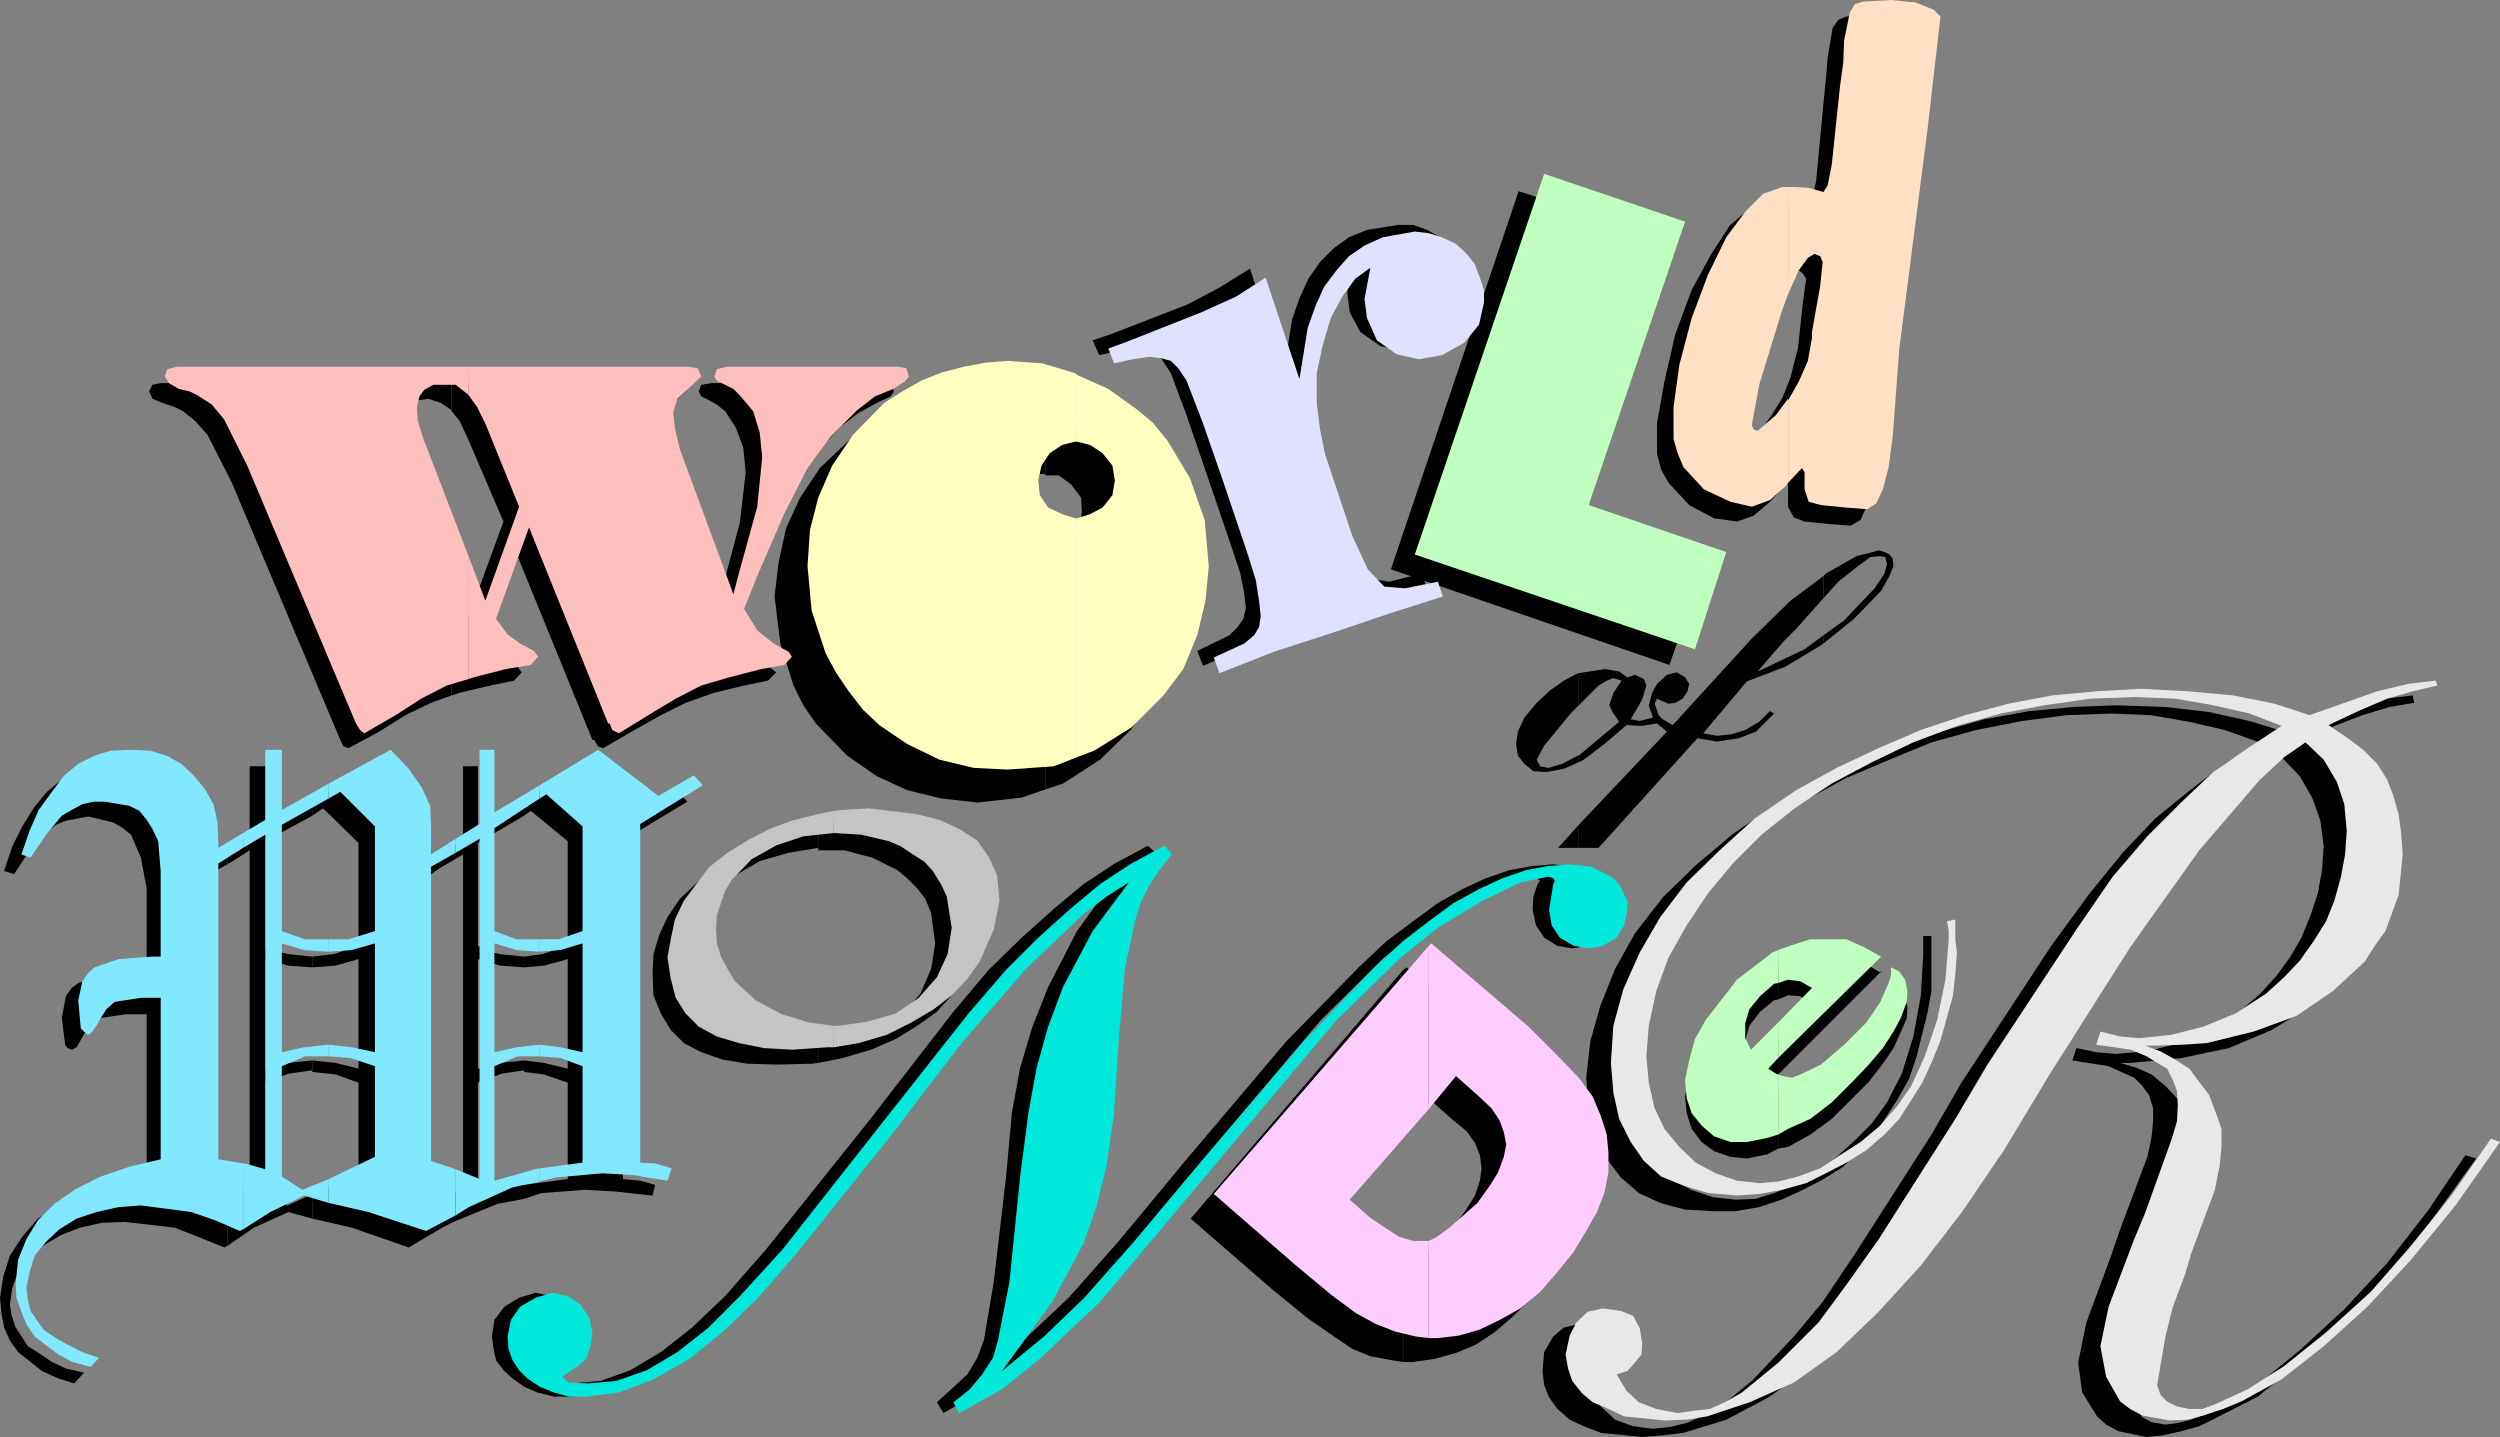
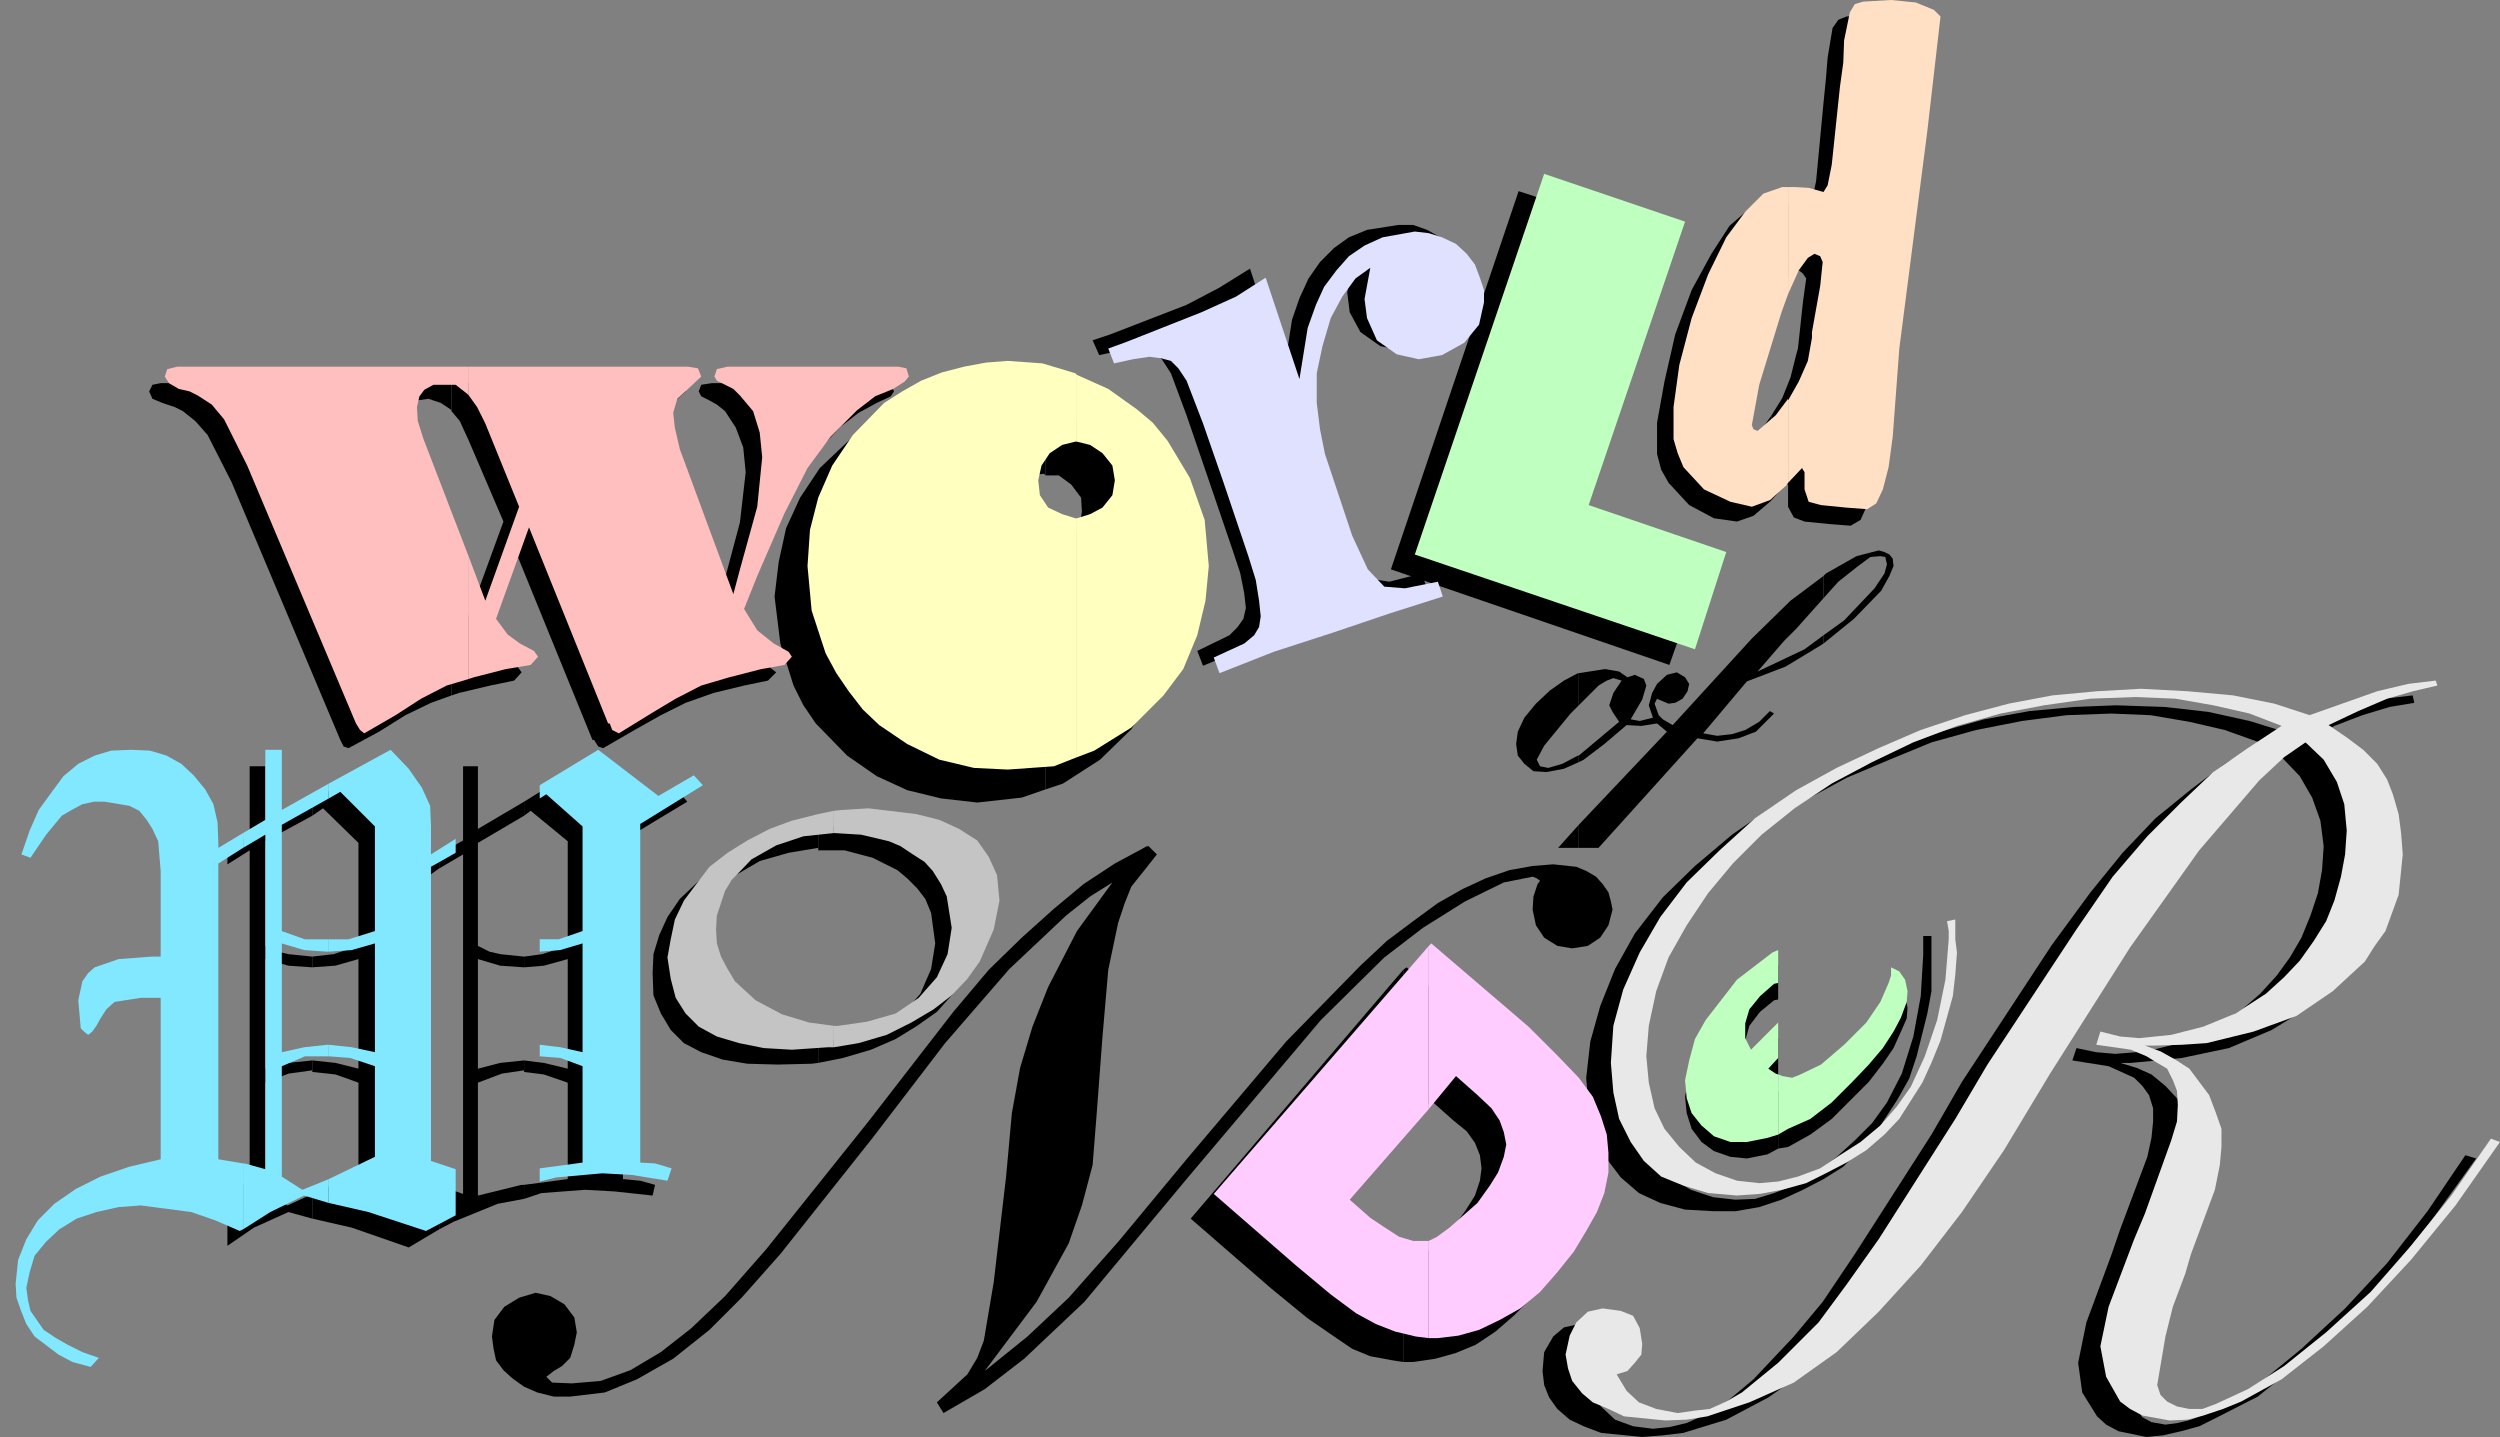
<svg xmlns="http://www.w3.org/2000/svg" xmlns:ns1="http://sodipodi.sourceforge.net/DTD/sodipodi-0.dtd" xmlns:ns2="http://www.inkscape.org/namespaces/inkscape" version="1.0" width="129.724mm" height="74.565mm" id="svg48" ns1:docname="World of Wonder.wmf">
  <rect width="100%" height="100%" fill="#808080" stroke="none" />
  <ns1:namedview id="namedview48" pagecolor="#ffffff" bordercolor="#000000" borderopacity="0.25" ns2:showpageshadow="2" ns2:pageopacity="0.0" ns2:pagecheckerboard="0" ns2:deskcolor="#d1d1d1" ns2:document-units="mm" />
  <defs id="defs1">
    <pattern id="WMFhbasepattern" patternUnits="userSpaceOnUse" width="6" height="6" x="0" y="0" />
  </defs>
  <path style="fill:#000000;fill-opacity:1;fill-rule:evenodd;stroke:none" d="m 473.164,136.385 0.323,1.454 -4.848,0.808 -5.333,1.616 -5.494,2.101 -5.979,3.07 3.878,2.262 3.232,2.585 2.424,2.586 1.939,2.909 1.616,3.232 0.808,3.555 0.808,4.201 v 4.04 l -0.808,7.595 -2.424,7.11 -1.939,3.07 -2.424,3.393 -6.302,5.656 -7.11,4.363 -8.403,3.555 -9.211,1.939 -4.848,0.485 -5.171,0.485 h -2.101 l 3.232,0.97 2.909,1.293 2.747,2.262 2.262,2.424 1.778,2.747 1.454,3.232 0.646,3.07 0.485,3.555 -0.485,3.717 -1.131,4.686 -1.778,5.817 -2.586,7.11 -1.454,3.717 -4.04,12.281 -1.293,9.534 0.485,1.454 1.131,1.616 1.778,0.97 2.747,0.485 2.424,-0.323 2.586,-0.646 3.394,-1.293 3.232,-1.616 6.949,-4.363 8.08,-6.625 8.565,-7.918 8.242,-8.888 7.918,-10.18 7.434,-10.988 2.101,0.646 -8.726,12.12 -8.726,10.827 -8.403,9.211 -8.726,7.918 -8.242,6.625 -7.918,4.04 -3.555,1.778 -3.555,0.97 -3.555,0.808 -3.232,0.323 -5.494,-1.131 -2.424,-1.293 -1.778,-1.616 -2.909,-4.686 -0.808,-5.817 1.616,-7.918 4.848,-13.089 1.778,-5.171 5.333,-14.22 0.808,-3.717 0.323,-3.232 v -2.585 l -0.808,-2.586 -1.293,-1.778 -1.616,-1.616 -5.01,-2.262 -7.11,-1.131 0.808,-2.424 3.878,0.808 3.717,0.323 6.141,-0.485 6.464,-1.616 6.302,-2.909 5.979,-3.717 3.555,-3.07 3.232,-3.555 2.586,-3.555 2.262,-3.878 1.778,-4.363 1.454,-4.363 0.808,-4.525 0.323,-4.686 -0.646,-5.009 -1.616,-4.525 -2.424,-4.201 -3.555,-3.717 -4.363,3.232 -5.01,4.686 -11.474,13.412 -13.898,19.068 -15.514,24.562 -8.888,15.351 -8.08,11.958 -8.08,10.665 -8.403,9.049 -8.403,7.595 -8.565,5.979 -8.242,4.363 -8.403,2.585 -4.04,0.485 -4.04,0.323 -8.08,-0.808 -3.394,-1.293 -2.747,-1.293 -2.424,-2.101 -1.616,-2.262 -0.97,-2.424 -0.323,-2.747 0.323,-3.717 1.778,-3.07 2.101,-1.778 2.909,-0.646 3.394,0.646 2.424,0.97 1.616,2.424 0.485,3.07 -0.485,2.101 -0.808,1.616 -1.939,1.454 -1.939,0.808 1.616,3.07 2.747,2.585 3.555,1.293 3.878,0.485 3.232,-0.323 3.394,-0.808 2.909,-1.293 3.232,-1.454 6.949,-5.817 7.918,-8.403 5.656,-6.787 6.302,-9.372 15.029,-23.431 5.979,-10.342 17.614,-26.824 7.595,-10.342 6.302,-7.756 6.464,-6.787 6.949,-5.656 6.626,-5.009 6.787,-4.201 -6.787,-2.424 -6.949,-1.616 -7.595,-1.293 -7.757,-0.323 -8.726,0.323 -8.726,1.131 -9.05,1.778 -8.726,2.424 -8.242,3.393 -8.403,3.555 -7.434,4.04 -7.595,5.009 -6.141,5.171 -5.979,5.494 -4.848,5.979 -4.363,5.979 -3.232,6.949 -2.262,6.464 -1.293,6.464 -0.646,6.464 0.162,5.009 1.293,5.009 2.101,3.878 2.586,3.555 3.555,3.232 3.555,2.101 4.363,1.454 4.363,0.485 3.878,-0.162 3.717,-1.131 4.04,-1.616 4.202,-2.424 4.04,-3.07 3.555,-3.232 3.394,-3.393 2.909,-4.04 2.909,-5.656 2.262,-7.272 1.454,-7.918 0.485,-8.08 v -1.778 -1.939 h 1.616 v 3.555 2.909 4.363 l -0.808,4.363 -2.101,8.403 -1.454,4.363 -2.262,4.04 -4.525,6.949 -6.141,6.302 -3.878,2.424 -4.04,2.101 -4.202,1.939 -4.363,1.454 -4.686,0.808 h -4.202 l -5.656,-0.323 -4.848,-1.293 -4.202,-1.939 -3.555,-3.07 -3.07,-4.04 -1.778,-4.363 -1.454,-5.171 -0.485,-5.979 0.808,-7.11 1.939,-6.949 2.909,-7.272 3.878,-6.949 5.494,-7.11 6.302,-6.141 7.272,-6.141 7.918,-5.494 7.757,-4.525 8.403,-3.878 8.403,-3.555 8.403,-2.747 8.565,-2.424 8.888,-1.616 8.726,-0.808 8.242,-0.323 9.534,0.323 8.565,0.97 8.08,1.778 6.787,2.101 13.413,-4.848 6.141,-1.616 z" id="path1" />
  <path style="fill:#000000;fill-opacity:1;fill-rule:evenodd;stroke:none" d="m 348.732,213.949 v 11.312 l 1.939,-0.323 4.363,-2.424 4.202,-3.07 4.04,-4.04 3.232,-3.232 2.747,-3.555 2.101,-3.07 1.454,-3.232 1.131,-2.586 0.162,-2.101 -0.485,-2.262 -1.131,-1.616 -1.616,-0.97 v 1.616 l -0.485,1.616 -1.616,3.717 -2.747,4.04 -4.363,4.201 -4.525,4.201 -4.04,1.778 -1.616,0.646 -1.939,-0.323 z" id="path2" />
-   <path style="fill:#000000;fill-opacity:1;fill-rule:evenodd;stroke:none" d="m 348.732,203.607 v 7.11 l 20.2,-20.199 v 0.323 l -3.232,-1.939 -3.555,-1.293 -3.394,-0.485 -3.717,0.162 -3.555,0.808 -2.747,1.293 v 6.625 l 1.939,-0.808 2.424,0.162 2.262,1.616 z" id="path3" />
  <path style="fill:#000000;fill-opacity:1;fill-rule:evenodd;stroke:none" d="m 348.732,196.013 v -6.625 l -1.131,0.646 -6.949,5.171 -6.141,7.756 -2.101,4.201 -1.131,3.878 -0.808,4.04 0.323,3.232 0.97,3.07 1.939,2.585 2.424,1.778 3.232,1.131 3.232,0.323 4.04,-0.808 2.101,-1.131 v -11.312 l -0.485,-0.162 -1.454,-1.131 1.939,-1.939 v -7.11 l -5.333,5.171 -1.131,-2.101 v -2.585 l 0.808,-2.909 2.101,-2.747 2.747,-2.262 z" id="path4" />
  <path style="fill:#000000;fill-opacity:1;fill-rule:evenodd;stroke:none" d="m 225.27,165.956 1.616,1.616 -2.424,3.07 -2.586,3.232 -1.293,3.232 -1.293,3.878 -1.939,9.211 -1.131,13.089 -1.131,15.028 -0.808,10.18 -2.101,7.918 -2.586,7.433 -6.302,11.473 -10.181,13.574 8.403,-6.787 8.08,-7.595 9.858,-11.15 13.251,-15.998 19.554,-23.108 14.544,-14.867 5.171,-4.848 5.171,-3.878 4.848,-3.555 4.848,-2.747 4.525,-2.101 4.686,-1.616 4.525,-0.808 4.04,-0.323 4.525,0.485 1.939,0.808 1.939,1.131 1.293,1.454 1.131,1.616 0.485,1.778 0.323,1.616 -0.808,3.07 -1.616,2.424 -2.424,1.616 -3.07,0.485 -2.909,-0.485 -2.586,-1.616 -1.616,-2.424 -0.646,-3.07 0.162,-2.586 0.808,-2.424 0.485,-0.646 -0.646,-0.485 -0.808,-0.323 -5.656,1.131 -7.595,3.717 -8.242,5.171 -7.595,5.817 -12.443,12.281 -26.341,31.187 -20.038,24.077 -11.797,11.15 -7.757,5.979 -8.08,4.686 -1.293,-2.101 5.979,-5.494 1.939,-3.232 1.293,-3.393 1.939,-11.473 2.424,-20.684 1.131,-12.443 1.616,-8.888 2.424,-8.08 3.07,-7.756 5.656,-10.988 6.949,-9.534 -4.363,2.747 -4.686,3.717 -11.15,10.504 -12.605,14.543 -14.221,18.583 -18.099,22.785 -7.595,8.564 -6.302,6.302 -7.11,5.656 -7.11,4.04 -6.302,2.585 -6.787,0.808 h -3.232 l -3.232,-0.808 -2.586,-1.131 -2.262,-1.616 -1.778,-1.616 -1.454,-1.939 -0.485,-2.262 -0.323,-2.424 0.485,-3.232 1.939,-2.585 2.909,-1.778 3.232,-0.97 2.909,0.646 2.747,1.616 1.939,2.585 0.485,2.909 -0.485,2.424 -0.808,2.585 -1.616,1.616 -1.616,0.97 -1.454,1.131 1.131,1.131 3.878,0.162 5.656,-0.485 5.818,-2.101 5.979,-3.555 5.979,-4.686 6.626,-6.302 8.08,-9.211 20.038,-25.047 16.645,-21.492 6.949,-8.241 6.464,-6.302 6.302,-5.656 5.818,-4.848 6.141,-4.04 6.302,-3.393 z" id="path5" />
  <path style="fill:#000000;fill-opacity:1;fill-rule:evenodd;stroke:none" d="m 275.204,247.722 v 19.391 h 1.939 l 4.363,-0.646 4.04,-1.131 3.878,-1.616 3.878,-2.586 3.717,-3.232 3.717,-3.717 3.07,-4.04 2.586,-3.878 1.939,-4.04 1.293,-3.717 0.97,-3.717 0.162,-3.878 -0.162,-3.717 -1.131,-3.878 -1.939,-3.555 -2.424,-3.878 -4.363,-4.363 -5.818,-5.656 -19.069,-16.159 -0.646,0.485 v 31.834 l 5.494,-6.141 4.363,3.878 2.586,2.101 1.616,2.262 0.97,2.424 0.323,2.585 -0.323,2.424 -0.97,2.909 -1.939,3.07 -2.262,3.07 -5.494,5.171 -2.747,1.293 z" id="path6" />
  <path style="fill:#000000;fill-opacity:1;fill-rule:evenodd;stroke:none" d="m 275.204,222.029 v -31.834 l -41.693,48.801 15.837,13.735 7.11,5.817 5.171,3.555 3.555,2.424 3.555,1.454 4.363,0.808 2.101,0.323 v -19.391 l -0.485,0.162 h -2.424 l -2.424,-0.808 -3.07,-1.293 -2.586,-2.262 -4.363,-3.717 z" id="path7" />
  <path style="fill:#000000;fill-opacity:1;fill-rule:evenodd;stroke:none" d="m 160.469,204.254 v 4.201 l 4.848,-0.97 5.494,-1.616 4.848,-2.101 4.202,-2.585 3.878,-2.747 2.909,-3.232 2.424,-3.555 2.747,-6.302 1.131,-5.817 -0.485,-4.525 -1.454,-4.201 -2.424,-2.747 -3.555,-2.585 -4.04,-1.454 -4.363,-1.454 -9.373,-0.808 h -0.162 l -5.01,0.323 -1.616,0.323 v 4.363 h 5.171 l 5.494,1.454 2.262,1.131 2.586,1.293 1.939,1.616 1.939,1.939 1.616,2.101 1.131,2.747 0.808,5.979 -0.808,5.009 -2.101,4.848 -3.555,4.04 -4.525,3.07 -5.333,1.616 -5.979,0.646 z" id="path8" />
  <path style="fill:#000000;fill-opacity:1;fill-rule:evenodd;stroke:none" d="m 160.469,166.764 v -4.363 l -3.07,0.162 -4.848,1.454 -4.848,1.778 -4.202,1.778 -3.878,2.747 -3.232,3.07 -3.07,2.909 -2.424,3.555 -1.616,3.555 -1.131,3.717 -0.162,3.717 0.162,4.363 1.454,3.555 1.939,3.232 2.586,2.585 3.394,1.778 4.202,1.454 4.848,0.808 5.979,0.162 6.626,-0.162 1.293,-0.162 v -4.201 l -5.171,-0.646 -5.171,-1.616 -5.171,-2.747 -4.04,-3.878 -1.778,-2.101 -0.808,-2.424 -0.808,-2.747 v -2.585 -2.747 l 0.808,-2.424 0.808,-2.424 1.454,-2.101 3.717,-4.201 4.686,-2.747 5.656,-1.616 5.818,-0.97 z" id="path9" />
  <path style="fill:#000000;fill-opacity:1;fill-rule:evenodd;stroke:none" d="m 102.777,232.371 v 2.747 l 3.394,-1.131 8.565,-0.646 5.818,0.323 7.434,0.808 0.485,-2.101 -2.909,-0.808 -3.394,-0.323 V 164.825 l 12.605,-7.595 -1.616,-1.939 -7.434,3.717 -11.797,-8.726 -11.15,6.949 v 2.747 l 1.293,-0.97 7.272,5.979 v 20.522 l -5.01,1.616 -3.555,0.485 v 2.101 l 3.878,-0.323 4.686,-1.293 v 21.492 l -4.686,-1.131 -3.878,-0.485 v 2.262 l 3.878,0.485 4.686,1.616 v 18.906 z" id="path10" />
  <path style="fill:#000000;fill-opacity:1;fill-rule:evenodd;stroke:none" d="m 102.777,159.977 v -2.747 l -9.05,5.333 v -12.281 h -2.909 v 14.543 l -4.686,2.747 v 2.747 l 4.686,-2.747 v 66.576 l -4.686,-1.616 v 8.564 l 2.747,-1.454 8.726,-3.555 5.171,-0.97 v -2.747 h -0.485 l -8.565,2.101 v -22.138 l 4.686,-1.778 4.363,-0.646 v 0.323 -2.262 l -4.686,0.485 -4.363,1.131 v -21.815 0.323 l 4.363,1.293 4.686,0.323 v -2.101 l -4.686,-0.485 -2.101,-0.485 -2.262,-1.131 v -20.199 z" id="path11" />
  <path style="fill:#000000;fill-opacity:1;fill-rule:evenodd;stroke:none" d="m 86.133,170.319 v -2.747 l -4.363,3.07 v -5.656 l -0.646,-3.717 -1.616,-3.555 -2.424,-3.717 -3.717,-3.717 -12.12,6.625 v 3.07 l 2.101,-1.454 6.949,6.787 v 20.199 l -4.848,1.616 -4.202,0.485 v 2.101 l 4.525,-0.323 4.525,-1.293 v 21.492 l -4.525,-1.131 -4.525,-0.485 v 2.262 l 4.525,0.485 4.525,1.616 v 17.775 l -9.05,4.04 v 4.848 l 7.757,1.778 11.15,3.878 5.979,-3.555 v -8.564 l -4.363,-1.778 v -57.366 z" id="path12" />
  <path style="fill:#000000;fill-opacity:1;fill-rule:evenodd;stroke:none" d="m 61.246,159.977 v -3.07 l -9.211,5.171 v -11.796 h -3.07 v 13.412 l -4.363,3.07 v 2.747 l 4.363,-2.747 v 65.768 l -4.363,-0.97 v 0 12.766 l 5.171,-3.555 6.787,-3.07 4.686,1.293 v -4.848 l -4.848,2.262 -4.363,-2.424 v -21.653 l 4.525,-1.778 4.686,-0.646 v 0.323 -2.262 l -4.848,0.485 -4.363,1.131 v -21.815 0.323 l 4.525,1.293 4.686,0.323 v -2.101 l -4.686,-0.485 -2.101,-0.485 -2.424,-1.131 V 164.987 Z" id="path13" />
-   <path style="fill:#000000;fill-opacity:1;fill-rule:evenodd;stroke:none" d="m 44.602,169.511 v -2.747 l -5.01,2.747 v -0.97 -4.04 l -0.97,-3.555 -1.616,-3.232 -2.262,-2.424 -2.424,-2.424 -2.909,-1.616 -3.232,-0.646 -3.394,-0.323 -3.878,0.323 -3.555,0.808 -3.232,1.454 -2.909,2.424 -2.424,2.909 -2.424,3.878 -1.939,3.878 -1.616,4.848 1.939,0.646 3.07,-4.686 3.394,-3.555 1.778,-1.454 1.939,-0.808 4.363,-0.808 4.848,1.131 1.939,1.131 1.616,1.293 1.939,4.525 1.131,5.979 v 16.321 H 26.341 l -6.302,0.808 -4.686,1.454 -1.293,0.97 -1.131,1.616 -0.808,4.201 0.646,5.333 0.485,0.646 0.808,0.323 0.97,-0.485 0.646,-1.131 0.808,-1.454 1.131,-1.616 1.616,-1.454 5.333,-0.808 h 4.202 v 31.511 l -6.626,1.293 -5.656,2.262 -4.848,2.424 -4.202,2.585 -3.07,3.555 -2.424,3.717 -1.293,4.04 L 0,254.509 l 0.323,3.393 0.485,2.424 1.131,2.585 1.616,2.262 4.686,3.717 3.232,1.454 3.07,0.97 1.939,-2.101 -3.555,-0.808 -2.747,-1.293 -2.586,-1.778 -2.101,-1.293 -2.424,-3.717 -0.808,-2.424 -0.323,-2.101 0.485,-3.232 1.131,-3.07 2.262,-2.747 2.586,-2.424 3.555,-2.101 3.717,-1.454 4.363,-0.97 4.525,-0.162 9.696,1.131 4.525,1.778 5.171,2.101 0.646,-0.323 v -12.766 l -5.01,-1.131 v -58.174 z" id="path14" />
  <path style="fill:#000000;fill-opacity:1;fill-rule:evenodd;stroke:none" d="m 347.44,81.443 v 16.644 l 2.747,-3.07 h 0.485 v 0.485 1.616 2.262 l 1.131,2.101 2.101,0.808 4.848,0.485 4.202,0.323 1.939,-1.131 1.293,-2.909 1.131,-4.363 0.646,-5.817 1.293,-17.29 5.494,-42.499 2.424,-22.785 -0.97,-1.293 -3.717,-1.293 -4.848,-0.808 -5.494,0.323 -1.616,0.646 -1.131,1.616 -0.97,5.817 -0.323,4.04 -0.485,4.848 -1.454,15.351 -0.808,3.717 -0.808,1.616 -3.07,-0.97 -2.747,-0.485 h -1.293 v 21.815 l 2.101,-5.009 1.616,-2.424 1.616,-0.808 0.808,0.646 0.646,0.97 -0.646,4.686 -0.97,9.049 -0.323,1.131 -1.131,4.525 -1.616,4.04 z" id="path15" />
  <path style="fill:#000000;fill-opacity:1;fill-rule:evenodd;stroke:none" d="M 347.44,61.244 V 39.429 h -0.808 l -3.878,1.778 -3.555,3.07 -3.555,5.494 -3.878,7.11 -3.232,8.726 -2.101,9.211 -1.454,8.08 v 6.141 l 0.808,3.07 1.454,2.585 4.04,4.363 4.848,2.585 4.525,0.646 3.232,-1.131 3.232,-2.747 0.323,-0.323 V 81.443 l -2.424,3.393 -3.394,2.585 h -0.646 l -0.646,-0.97 1.616,-8.241 4.04,-14.22 z" id="path16" />
  <path style="fill:#000000;fill-opacity:1;fill-rule:evenodd;stroke:none" d="m 334.027,111.499 -6.626,18.906 -54.621,-18.745 25.048,-74.171 27.795,9.049 -18.584,55.426 z" id="path17" />
  <path style="fill:#000000;fill-opacity:1;fill-rule:evenodd;stroke:none" d="m 88.557,112.469 v 23.916 l 1.454,-0.485 6.141,-1.454 4.686,-0.97 1.454,-1.616 -0.808,-1.131 -2.262,-1.293 -3.07,-1.778 -2.101,-3.07 6.464,-17.937 15.675,38.459 h 0.323 l 0.808,1.293 0.97,0.323 6.141,-3.555 5.171,-2.909 4.848,-2.424 5.494,-1.939 5.979,-1.454 4.686,-0.97 1.616,-1.616 -0.808,-0.646 -2.747,-1.939 -3.555,-2.424 -2.424,-4.04 2.424,-6.787 5.494,-12.443 4.686,-8.888 4.686,-5.817 4.848,-5.171 3.555,-2.747 3.555,-1.939 2.747,-1.293 0.646,-0.97 -0.646,-1.293 -1.454,-0.323 h -33.613 l -2.101,0.323 -0.485,1.293 0.485,0.97 1.616,0.808 1.454,0.808 1.616,1.293 2.101,3.232 1.454,3.878 0.485,4.848 -1.131,9.857 -3.232,12.119 -1.293,4.848 -10.181,-28.117 -1.131,-4.04 -0.485,-3.393 0.323,-1.293 0.485,-1.131 2.101,-2.101 2.747,-2.585 -0.808,-1.293 -1.939,-0.323 H 88.557 v 5.494 l 1.616,1.939 1.778,3.878 6.787,15.836 -6.787,18.583 z" id="path18" />
  <path style="fill:#000000;fill-opacity:1;fill-rule:evenodd;stroke:none" d="m 88.557,80.635 v -5.494 H 31.512 l -1.616,0.323 -0.646,1.293 0.646,1.454 1.939,0.808 2.424,0.808 1.616,0.808 2.424,1.939 2.424,2.747 4.686,9.211 21.331,50.579 0.646,1.293 0.97,0.323 5.979,-3.232 5.171,-3.232 5.01,-2.424 4.04,-1.454 v -23.916 l -8.726,-23.431 -1.131,-3.232 -0.323,-2.747 0.646,-2.101 1.131,-1.616 1.616,-0.808 2.262,-0.323 2.424,0.808 1.939,1.293 z" id="path19" />
  <path style="fill:#000000;fill-opacity:1;fill-rule:evenodd;stroke:none" d="m 235.936,130.567 -1.131,-2.909 6.302,-3.07 1.616,-1.616 1.131,-1.616 0.485,-2.101 -0.323,-2.909 -0.808,-4.04 -1.616,-4.848 -4.848,-14.22 -4.04,-11.796 -3.07,-8.241 -1.778,-2.747 -1.616,-1.293 -1.616,-0.485 -2.424,-0.323 -2.909,0.485 -3.717,0.808 -1.293,-2.909 3.394,-1.131 15.029,-5.817 6.464,-3.393 5.979,-3.717 6.626,20.361 1.616,-10.342 1.454,-4.201 1.778,-3.878 2.262,-3.232 2.747,-2.747 2.909,-2.101 3.555,-1.454 6.141,-0.97 h 2.909 l 2.747,0.97 2.586,1.454 1.778,1.616 1.778,2.101 1.293,2.424 0.485,2.585 v 2.424 l -0.97,4.363 -3.07,3.878 -3.878,2.101 -4.848,0.808 -4.363,-0.97 -3.878,-2.747 -2.101,-3.878 -0.485,-3.878 1.293,-6.464 -2.586,2.101 -2.747,3.393 -2.101,4.363 -1.616,5.494 -1.131,5.656 -0.323,5.333 0.646,5.333 1.293,4.848 5.494,15.998 2.747,6.949 3.07,3.07 4.202,0.646 6.302,-1.616 1.131,2.909 -10.342,3.232 -11.312,3.878 -11.797,3.717 z" id="path20" />
  <path style="fill:#000000;fill-opacity:1;fill-rule:evenodd;stroke:none" d="m 205.07,107.944 v 46.862 l 3.394,-1.131 7.272,-4.686 6.141,-5.979 3.878,-5.979 2.747,-6.302 1.778,-6.625 0.485,-7.11 -0.97,-8.726 -2.747,-8.241 -4.202,-7.433 -3.07,-3.232 -3.232,-2.909 -5.656,-4.201 -5.818,-2.909 v 13.897 h 2.586 l 2.424,1.778 1.939,2.585 0.162,2.747 -0.485,3.07 -1.616,2.424 -2.424,1.616 z" id="path21" />
  <path style="fill:#000000;fill-opacity:1;fill-rule:evenodd;stroke:none" d="M 205.07,93.239 V 79.342 l -6.787,-1.616 -6.626,-0.808 -4.686,0.323 -4.363,0.808 -4.363,0.97 -3.555,1.939 -3.878,1.939 -3.555,2.747 -6.464,6.141 -3.878,5.817 -2.747,5.979 -1.454,6.625 -0.808,6.787 1.131,9.211 2.586,8.241 1.939,3.878 2.424,3.555 6.141,6.302 5.818,4.04 5.979,2.747 6.626,1.616 7.11,0.808 8.726,-0.97 4.686,-1.616 v -46.862 h -0.323 l -3.07,-0.485 -2.424,-1.616 -1.616,-2.424 -0.323,-3.07 0.323,-2.747 1.616,-2.585 2.424,-1.778 3.07,-0.323 z" id="path22" />
  <path style="fill:#000000;fill-opacity:1;fill-rule:evenodd;stroke:none" d="m 357.62,124.588 v 1.616 l 5.979,-4.848 5.333,-5.494 1.616,-2.909 0.808,-1.939 -0.162,-1.454 -0.646,-0.808 -0.97,-0.485 -1.131,-0.323 -4.363,1.131 -5.979,3.393 -0.485,0.485 v 4.363 l 2.909,-3.232 3.878,-3.07 2.424,-1.778 1.939,-0.162 0.97,0.162 0.323,1.454 -0.485,1.778 -1.939,2.909 -5.979,6.302 z" id="path23" />
  <path style="fill:#000000;fill-opacity:1;fill-rule:evenodd;stroke:none" d="m 357.62,117.317 v -4.363 l -6.464,4.848 -7.595,7.433 -15.514,16.967 -1.939,-1.131 -0.808,-0.808 -0.808,-2.262 0.485,-0.97 0.323,0.162 1.939,0.808 1.293,-0.162 1.454,-0.808 0.97,-1.454 0.323,-1.454 -0.808,-1.293 -1.616,-0.97 -1.939,0.485 -1.939,1.778 -0.97,1.778 -0.646,2.424 0.808,2.424 -2.586,0.646 -1.778,-0.323 2.262,-3.878 0.808,-2.747 -0.485,-1.293 -1.778,-0.808 -1.454,0.485 -1.616,-1.131 -2.747,-0.485 -5.171,0.808 v 6.302 l 3.878,-3.878 1.616,-0.97 1.293,-0.485 1.616,0.485 -1.616,2.424 -0.808,2.424 0.646,1.293 1.293,1.939 -7.918,6.625 v 1.293 l 0.97,-0.485 4.04,-3.07 4.363,-3.717 2.909,0.162 3.07,-0.485 1.939,1.616 -17.291,18.26 v 4.525 h 3.878 l 19.392,-21.492 3.878,0.646 4.202,-0.646 3.394,-1.293 3.555,-3.555 -0.808,-0.485 -2.101,2.101 -2.747,1.616 -2.586,0.808 -2.909,0.323 -2.747,-0.485 8.565,-10.18 7.595,-2.909 6.949,-4.201 0.485,-0.323 v -1.616 l -3.717,2.747 -9.211,4.363 5.171,-5.979 2.424,-2.424 z" id="path24" />
  <path style="fill:#000000;fill-opacity:1;fill-rule:evenodd;stroke:none" d="m 309.625,138.324 v -6.302 h -0.162 l -2.747,1.454 -2.747,1.939 -2.747,2.585 -2.262,2.747 -1.293,2.747 -0.323,2.424 0.323,2.262 1.293,1.616 1.778,1.454 2.586,0.162 3.394,-0.646 2.909,-1.293 V 148.181 h -0.162 l -3.07,1.616 -2.747,0.808 -1.616,-0.323 -0.646,-1.293 1.454,-2.747 5.171,-6.302 z" id="path25" />
  <path style="fill:#000000;fill-opacity:1;fill-rule:evenodd;stroke:none" d="m 309.625,166.279 v -4.525 l -4.04,4.525 z" id="path26" />
  <path style="fill:#ffbfbf;fill-opacity:1;fill-rule:evenodd;stroke:none" d="m 91.95,109.237 v 23.916 l 0.97,-0.323 6.302,-1.616 4.848,-0.808 1.454,-1.616 -0.808,-1.131 -2.747,-1.454 -2.424,-1.778 -2.262,-3.07 6.464,-17.937 15.514,38.459 h 0.323 l 0.485,1.293 1.293,0.646 6.302,-3.878 4.848,-2.909 5.01,-2.585 5.494,-1.616 6.302,-1.616 4.525,-0.808 1.454,-1.616 -0.646,-0.97 -2.909,-1.616 -3.232,-2.585 -2.586,-4.201 2.586,-6.464 5.333,-12.281 4.525,-8.888 4.525,-6.141 5.171,-5.171 3.555,-2.747 3.555,-1.454 2.262,-1.454 0.808,-0.97 -0.485,-1.616 -1.616,-0.323 h -33.451 l -2.101,0.485 -0.485,1.454 0.485,0.808 1.616,0.808 1.616,0.808 1.293,1.293 2.586,3.07 1.293,4.201 0.485,4.848 -0.97,9.696 -3.394,12.281 -1.293,4.848 -10.504,-28.44 -0.97,-4.201 -0.323,-2.909 0.323,-1.131 0.485,-1.616 2.101,-1.939 2.586,-2.424 -0.646,-1.616 -1.939,-0.323 H 91.95 v 5.656 l 1.616,2.262 1.616,3.232 6.626,16.321 -6.626,18.422 z" id="path27" />
  <path style="fill:#ffbfbf;fill-opacity:1;fill-rule:evenodd;stroke:none" d="M 91.95,77.565 V 71.909 H 34.744 l -1.939,0.485 -0.485,1.454 0.808,1.293 1.939,1.131 2.101,0.485 1.616,0.808 2.747,1.778 2.424,2.909 4.525,9.049 21.331,50.579 0.808,1.293 0.808,0.646 6.141,-3.555 5.01,-3.232 5.01,-2.585 4.363,-1.293 v -23.916 l -8.888,-23.108 -1.131,-3.555 -0.162,-2.747 0.485,-2.101 0.97,-1.293 1.778,-0.97 h 2.262 2.101 l 2.262,1.778 z" id="path28" />
  <path style="fill:#ffffbf;fill-opacity:1;fill-rule:evenodd;stroke:none" d="m 211.211,101.642 v 46.862 l 3.394,-1.293 7.272,-4.525 6.302,-6.302 3.878,-5.171 2.747,-6.625 1.616,-6.787 0.646,-6.787 -0.808,-9.049 -2.909,-8.241 -4.363,-7.272 -2.909,-3.555 -3.07,-2.585 -5.656,-4.04 -6.141,-2.747 v 13.089 l 2.586,0.646 2.424,1.616 1.939,2.424 0.485,2.909 -0.485,2.909 -1.939,2.424 -2.424,1.293 z" id="path29" />
  <path style="fill:#ffffbf;fill-opacity:1;fill-rule:evenodd;stroke:none" d="M 211.211,86.614 V 73.525 l -0.323,-0.323 -6.464,-1.939 -6.787,-0.485 -4.202,0.323 -4.363,0.808 -4.363,1.131 -4.04,1.616 -3.717,2.101 -3.555,2.262 -6.141,6.302 -4.04,5.979 -2.747,6.302 -1.616,6.302 -0.485,7.11 0.808,8.726 2.747,8.403 2.101,3.878 2.424,3.555 2.747,3.555 3.232,3.07 5.494,3.717 6.302,3.07 6.787,1.616 6.626,0.323 9.05,-0.646 4.525,-1.778 v -46.862 h -0.323 l -2.586,-0.808 -2.747,-1.293 -1.616,-2.424 -0.323,-2.909 0.646,-2.909 1.616,-2.424 2.424,-1.616 2.586,-0.646 z" id="path30" />
  <path style="fill:#e0e0ff;fill-opacity:1;fill-rule:evenodd;stroke:none" d="m 239.168,132.022 -1.131,-3.07 5.979,-2.747 1.939,-1.616 0.97,-1.616 0.323,-2.101 -0.323,-3.07 -0.646,-4.04 -1.454,-4.686 -4.848,-14.382 -4.04,-11.635 -3.232,-8.403 -1.616,-2.424 -1.454,-1.454 -1.778,-0.485 -2.424,-0.323 -3.232,0.485 -3.717,0.808 -1.131,-2.909 3.555,-1.293 14.706,-5.817 6.787,-3.07 5.818,-3.717 6.626,19.876 1.616,-10.019 1.616,-4.525 1.616,-3.555 2.424,-3.232 2.424,-2.747 3.07,-2.101 3.555,-1.616 6.302,-1.131 2.747,0.323 2.586,0.808 2.747,1.293 2.101,1.939 1.616,2.101 0.97,2.585 0.808,2.424 v 2.424 l -0.97,4.363 -2.909,3.555 -4.363,2.424 -4.525,0.808 -4.363,-0.97 -3.878,-2.747 -1.939,-4.363 -0.485,-3.717 1.131,-6.141 -2.909,2.101 -2.586,3.555 -2.262,4.201 -1.616,5.494 -1.131,5.333 v 5.817 l 0.646,5.171 0.97,4.848 5.333,15.998 3.07,6.625 3.232,3.393 4.04,0.323 6.464,-1.293 0.97,2.909 -10.181,3.232 -11.474,3.878 -11.474,3.717 z" id="path31" />
  <path style="fill:#bfffbf;fill-opacity:1;fill-rule:evenodd;stroke:none" d="m 338.552,108.267 -6.141,19.068 -54.944,-18.583 25.371,-74.656 27.634,9.372 -18.907,55.588 z" id="path32" />
  <path style="fill:#ffe0c4;fill-opacity:1;fill-rule:evenodd;stroke:none" d="m 350.672,78.534 v 16.159 l 2.747,-2.909 0.162,0.323 0.323,0.485 v 1.616 1.778 l 0.808,2.424 2.424,0.646 4.848,0.485 4.202,0.323 1.778,-1.131 1.293,-2.747 1.131,-4.363 0.808,-5.979 1.293,-17.29 5.494,-42.661 2.586,-22.461 -1.293,-1.293 L 375.72,0.485 370.872,0 l -5.494,0.323 -1.616,0.485 -0.97,1.616 -1.131,5.494 -0.162,4.363 -0.646,4.686 -1.616,15.351 -0.808,4.04 -0.808,1.293 -2.909,-0.808 -2.747,-0.162 h -1.293 v 21.007 l 2.101,-4.686 1.778,-2.424 1.293,-0.808 1.131,0.485 0.485,1.131 -0.485,4.686 -1.616,9.049 v 1.131 l -0.808,4.525 -1.778,4.04 z" id="path33" />
  <path style="fill:#ffe0c4;fill-opacity:1;fill-rule:evenodd;stroke:none" d="M 350.672,57.689 V 36.682 h -1.131 l -3.717,1.293 -3.555,3.555 -3.717,5.009 -3.555,7.272 -3.232,8.564 -2.424,9.211 -1.131,8.241 v 6.302 l 0.808,2.747 1.131,2.747 4.04,4.363 5.171,2.424 4.202,0.97 3.555,-1.293 3.232,-2.909 0.323,-0.485 v -16.483 l -2.424,3.232 -3.555,3.07 -0.808,-0.323 -0.323,-0.808 1.454,-7.918 4.363,-14.22 z" id="path34" />
  <path style="fill:#82e8ff;fill-opacity:1;fill-rule:evenodd;stroke:none" d="m 105.848,229.139 v 2.585 l 3.232,-0.808 9.05,-0.808 5.818,0.323 6.949,1.131 0.808,-2.424 -3.232,-0.97 -2.909,-0.162 v -66.415 l 12.282,-7.595 -1.778,-1.939 -6.949,4.04 -11.797,-9.049 -11.474,6.949 v 2.585 l 1.293,-0.808 7.11,6.302 v 20.522 l -4.686,1.616 h -3.717 v 2.424 l 4.04,-0.323 4.363,-1.293 v 21.33 l -4.363,-0.97 -4.04,-0.485 v 2.262 l 4.04,0.323 4.363,1.616 v 18.906 z" id="path35" />
-   <path style="fill:#82e8ff;fill-opacity:1;fill-rule:evenodd;stroke:none" d="m 105.848,156.584 v -2.585 l -8.888,5.333 v -12.281 h -2.909 v 14.543 l -4.686,2.909 v 2.747 l 4.686,-2.747 v 66.738 l -4.686,-1.939 v 9.049 l 2.586,-1.616 8.565,-3.878 5.333,-1.131 v -2.585 h -0.323 l -8.565,2.424 v -22.461 l 4.525,-1.939 h 4.04 0.323 v -2.262 h -0.323 l -4.202,0.485 -4.363,0.97 v -21.33 l 4.363,1.293 4.202,0.323 h 0.323 v -2.424 h -0.323 -4.202 l -4.363,-1.616 v -20.199 z" id="path36" />
  <path style="fill:#82e8ff;fill-opacity:1;fill-rule:evenodd;stroke:none" d="m 89.365,167.249 v -2.747 l -4.848,3.07 v -5.817 l -0.162,-3.717 -1.616,-3.555 -2.586,-3.717 -3.555,-3.717 -12.12,6.625 v 2.909 l 2.262,-1.293 6.787,6.787 v 20.522 l -5.171,1.616 h -3.878 v 2.424 l 4.525,-0.323 4.525,-1.293 v 21.33 l -4.525,-0.97 -4.525,-0.485 v 2.262 l 4.202,0.323 4.848,1.616 v 17.775 l -9.05,4.363 v 4.686 l 7.757,1.778 11.312,3.717 5.818,-3.07 v -9.049 l -4.848,-1.616 v -57.689 z" id="path37" />
  <path style="fill:#82e8ff;fill-opacity:1;fill-rule:evenodd;stroke:none" d="m 64.478,156.584 v -2.909 l -9.211,5.171 v -11.796 h -3.232 v 13.735 l -4.363,2.586 v 2.909 l 4.363,-2.585 v 65.607 l -4.04,-1.131 h -0.323 v 12.927 l 5.333,-3.393 6.626,-3.232 4.848,1.454 v -4.686 l -5.171,2.101 -4.04,-2.585 v -21.654 l 4.525,-1.939 h 4.363 0.323 v -2.262 h -0.323 l -4.525,0.485 -4.363,0.97 v -21.33 l 4.363,1.293 4.525,0.323 h 0.323 v -2.424 h -0.323 -4.363 l -4.525,-1.616 v -20.846 z" id="path38" />
  <path style="fill:#82e8ff;fill-opacity:1;fill-rule:evenodd;stroke:none" d="m 47.672,166.279 v -2.909 l -4.848,2.909 v -0.97 l -0.162,-4.04 -0.808,-3.555 -1.616,-2.909 -2.262,-2.747 -2.424,-2.262 -2.909,-1.616 -3.232,-0.97 -3.717,-0.162 -3.878,0.162 -3.232,0.97 -3.232,1.616 -2.909,2.424 -2.262,3.07 -2.586,3.555 -1.778,4.04 -1.616,4.686 1.778,0.646 3.07,-4.525 3.07,-3.717 1.939,-1.131 2.101,-1.131 2.262,-0.485 h 2.101 l 4.848,0.808 1.939,0.97 1.454,1.778 1.131,1.778 1.131,2.424 0.485,5.817 v 16.806 h -1.778 l -6.464,0.485 -4.686,1.616 -1.293,1.131 -1.131,1.616 -0.808,3.717 0.485,5.494 0.646,0.646 0.808,0.646 0.808,-0.646 0.808,-1.131 0.808,-1.454 1.131,-1.778 1.616,-1.454 5.171,-0.808 h 3.878 v 31.672 l -6.141,1.454 -5.656,1.939 -4.848,2.424 -4.202,2.909 -3.232,3.232 -2.262,3.717 -1.616,4.04 -0.485,4.686 0.162,2.747 0.97,2.747 0.97,2.424 1.616,2.424 4.686,3.555 2.747,1.454 3.555,0.97 1.616,-1.778 -3.232,-1.131 -2.909,-1.454 -2.262,-1.293 -2.424,-1.616 -2.586,-3.717 -0.485,-2.101 -0.323,-2.424 0.646,-3.07 0.97,-3.232 2.262,-2.747 2.586,-2.424 3.394,-2.101 3.878,-1.293 4.363,-0.97 4.363,-0.323 9.858,1.293 4.686,1.616 4.848,2.101 0.646,-0.323 v -12.927 l -4.848,-0.808 v -58.012 z" id="path39" />
  <path style="fill:#c4c4c4;fill-opacity:1;fill-rule:evenodd;stroke:none" d="m 163.539,201.184 v 4.201 l 4.848,-0.808 5.494,-1.616 4.848,-2.424 4.363,-2.585 3.555,-2.747 3.07,-3.232 2.424,-3.393 2.747,-6.302 1.131,-5.656 -0.485,-5.009 -1.616,-3.555 -2.262,-3.232 -3.555,-2.262 -3.878,-1.778 -4.525,-1.131 -9.373,-1.131 -5.171,0.323 -1.616,0.162 v 4.363 l 5.333,0.323 5.494,1.293 2.262,0.97 2.424,1.616 2.262,1.454 1.616,1.778 1.616,2.586 1.131,2.424 0.97,6.141 -0.808,5.171 -2.101,4.525 -3.555,4.04 -4.525,3.07 -5.656,1.616 -5.656,0.808 z" id="path40" />
  <path style="fill:#c4c4c4;fill-opacity:1;fill-rule:evenodd;stroke:none" d="m 163.539,163.371 v -4.363 l -3.07,0.646 -5.171,1.293 -4.363,1.616 -4.363,2.262 -3.878,2.424 -3.555,2.747 -2.586,3.393 -2.424,3.232 -1.778,3.717 -0.808,3.878 -0.646,3.555 0.646,4.201 0.97,3.717 1.939,3.07 2.586,2.586 3.555,1.939 4.363,1.293 4.848,0.97 5.494,0.323 7.11,-0.485 h 1.131 v -4.201 l -4.848,-0.646 -5.333,-1.616 -5.171,-2.747 -4.04,-3.717 -1.454,-2.424 -1.293,-2.424 -0.808,-2.585 -0.162,-2.747 0.162,-2.747 0.808,-2.424 0.808,-2.424 1.293,-2.101 3.878,-4.04 4.848,-2.747 5.333,-1.778 z" id="path41" />
-   <path style="fill:#00e8db;fill-opacity:1;fill-rule:evenodd;stroke:none" d="m 228.502,165.956 1.293,1.616 -2.424,3.07 -2.101,3.232 -1.616,3.232 -1.131,3.878 -1.939,9.211 -1.131,13.089 -0.97,15.028 -1.454,10.18 -1.939,7.918 -2.586,7.433 -6.141,11.473 -9.858,13.574 8.242,-6.787 7.918,-7.595 9.858,-11.15 13.413,-15.998 19.715,-23.108 14.221,-14.867 5.333,-4.848 5.01,-3.878 4.848,-3.555 5.01,-2.747 4.525,-2.101 4.686,-1.616 4.363,-0.808 4.202,-0.323 4.363,0.485 3.717,1.939 1.616,1.454 0.808,1.616 0.808,1.778 v 1.616 l -0.646,3.07 -1.454,2.424 -2.747,1.616 -2.747,0.485 -2.909,-0.485 -2.747,-1.616 -1.616,-2.424 -0.485,-3.07 0.808,-5.009 0.323,-0.646 -0.323,-0.485 -0.97,-0.323 -5.494,1.131 -7.595,3.717 -8.565,5.171 -7.272,5.817 -12.605,12.281 -26.179,31.187 -20.2,24.077 -11.797,11.15 -7.434,5.979 -8.403,4.686 -1.131,-2.101 3.232,-2.585 2.424,-2.909 2.101,-3.232 0.97,-3.393 2.262,-11.473 2.101,-20.684 1.616,-12.443 1.616,-8.888 2.262,-8.08 2.909,-7.756 5.818,-10.988 7.11,-9.534 -4.363,2.747 -4.848,3.717 -10.989,10.504 -12.605,14.543 -14.221,18.583 -18.261,22.785 -7.434,8.564 -6.464,6.302 -6.949,5.656 -7.11,4.04 -6.787,2.585 -6.302,0.808 h -3.555 l -2.909,-0.808 -2.747,-1.131 -2.424,-1.616 -1.616,-1.616 -1.293,-1.939 -0.808,-2.262 -0.162,-2.424 0.646,-3.232 1.778,-2.585 3.07,-1.778 3.232,-0.97 3.07,0.646 2.424,1.616 1.778,2.585 0.646,2.909 -0.323,2.424 -0.808,2.585 -1.616,1.616 -1.616,0.97 -1.616,1.131 1.293,1.131 3.878,0.162 5.494,-0.485 5.979,-2.101 5.979,-3.555 5.979,-4.686 6.302,-6.302 8.403,-9.211 19.715,-25.047 16.968,-21.492 7.11,-8.241 6.302,-6.302 6.302,-5.656 5.818,-4.848 6.141,-4.04 6.302,-3.393 z" id="path42" />
  <path style="fill:#ffccff;fill-opacity:1;fill-rule:evenodd;stroke:none" d="m 280.214,243.359 v 19.068 h 1.778 l 4.04,-0.485 4.04,-1.131 4.04,-1.939 4.04,-2.262 3.878,-3.232 3.394,-3.878 3.232,-4.04 2.424,-4.04 2.101,-3.717 1.454,-3.717 0.808,-4.04 v -3.878 l -0.323,-3.555 -1.131,-3.555 -1.616,-3.878 -2.747,-3.717 -4.04,-4.201 -5.818,-5.817 -19.069,-16.321 -0.485,0.485 v 31.995 l 5.333,-6.464 4.202,3.717 2.747,2.586 1.616,2.424 0.808,2.262 0.485,2.424 -0.485,2.424 -1.131,3.07 -1.616,2.585 -2.424,3.393 -5.494,4.848 -2.424,1.778 z" id="path43" />
  <path style="fill:#ffccff;fill-opacity:1;fill-rule:evenodd;stroke:none" d="m 280.214,217.505 v -31.995 l -42.178,48.64 16.16,14.059 6.787,5.656 5.01,3.717 3.878,2.101 3.717,1.454 4.04,0.97 2.586,0.323 v -19.068 h -0.808 -2.262 l -2.747,-0.808 -2.747,-1.778 -2.909,-1.939 -4.04,-3.555 z" id="path44" />
  <path style="fill:#bfffbf;fill-opacity:1;fill-rule:evenodd;stroke:none" d="m 348.732,210.718 v 11.796 l 1.939,-1.131 4.363,-1.939 4.202,-3.232 4.04,-4.04 3.232,-3.393 2.747,-3.232 2.101,-3.232 1.454,-2.747 1.131,-3.07 0.162,-2.101 -0.485,-2.262 -1.131,-1.616 -1.616,-0.808 v 1.616 l -0.485,1.454 -1.616,3.717 -2.747,4.04 -4.363,4.363 -4.525,3.878 -4.04,1.939 -1.616,0.646 -1.939,-0.323 z" id="path45" />
-   <path style="fill:#bfffbf;fill-opacity:1;fill-rule:evenodd;stroke:none" d="m 348.732,200.537 v 6.949 l 20.2,-19.876 -3.232,-1.778 -3.555,-1.616 h -3.394 -3.717 l -3.555,1.131 -2.747,0.97 v 6.464 l 1.939,-0.646 2.424,0.323 2.262,1.293 z" id="path46" />
  <path style="fill:#bfffbf;fill-opacity:1;fill-rule:evenodd;stroke:none" d="m 348.732,192.781 v -6.464 l -1.131,0.485 -6.949,5.333 -6.141,7.918 -2.101,3.717 -1.131,4.201 -0.808,3.878 0.323,3.555 0.97,2.909 1.939,2.424 2.424,2.101 3.232,1.131 h 3.232 l 4.04,-0.808 2.101,-0.646 v -11.796 l -0.485,-0.162 -1.454,-0.97 1.939,-2.101 v -6.949 l -5.333,5.333 -1.131,-2.262 v -2.909 l 0.808,-2.747 2.101,-2.585 2.747,-2.424 z" id="path47" />
  <path style="fill:#e8e8e8;fill-opacity:1;fill-rule:evenodd;stroke:none" d="m 477.689,133.476 0.323,0.97 -4.848,1.131 -5.01,1.454 -5.656,2.424 -5.818,2.747 3.555,2.424 3.232,2.424 2.747,2.747 1.939,3.07 1.131,2.909 1.131,3.878 0.485,3.717 0.323,4.201 -0.808,7.918 -2.586,7.11 -2.101,2.909 -1.939,3.07 -6.302,5.817 -7.11,4.848 -8.403,3.07 -9.211,2.262 -4.848,0.323 -5.333,0.162 h -1.939 l 3.07,1.131 2.909,1.616 2.747,1.778 1.939,2.585 1.939,2.585 1.293,3.393 1.131,3.232 v 3.555 l -0.323,3.555 -0.97,4.848 -4.686,12.604 -1.131,3.878 -2.424,6.464 -1.454,5.817 -1.616,9.534 0.646,1.939 1.293,1.293 1.939,0.97 2.424,0.485 h 2.586 l 2.586,-0.97 6.302,-2.909 7.11,-4.525 8.242,-6.625 8.726,-7.918 7.918,-9.049 7.918,-9.857 7.757,-11.15 1.778,0.646 -8.726,12.443 -8.726,10.665 -8.565,9.211 -8.565,7.756 -8.242,6.464 -7.918,4.363 -3.555,1.454 -3.878,1.293 -3.07,0.808 -3.555,0.162 -5.333,-0.97 -2.424,-1.293 -1.939,-1.454 -2.747,-4.848 -1.131,-5.979 1.616,-7.756 5.01,-13.251 2.101,-5.009 5.171,-14.382 1.131,-3.717 0.162,-3.232 -0.162,-2.747 -0.808,-2.101 -1.131,-2.262 -1.939,-1.131 -2.101,-1.293 -3.07,-1.293 -6.787,-0.97 0.808,-2.585 3.878,0.97 3.717,0.323 6.302,-0.646 6.302,-1.616 6.302,-2.586 5.979,-3.878 3.555,-3.232 3.07,-3.232 2.747,-3.878 2.424,-3.878 1.616,-4.04 1.293,-4.686 0.808,-4.363 0.323,-4.686 -0.485,-5.171 -1.454,-4.363 -2.586,-4.363 -3.555,-3.393 -4.202,2.909 -4.848,4.525 -11.797,13.735 -13.574,19.068 -15.675,24.724 -9.05,15.028 -8.242,12.119 -8.08,10.504 -8.242,9.049 -8.242,7.918 -8.403,5.979 -8.726,3.878 -8.242,2.747 -4.04,0.646 -4.202,0.162 -8.08,-0.808 -3.07,-1.454 -3.07,-1.293 -2.101,-1.778 -1.939,-2.424 -0.808,-2.424 -0.485,-2.747 0.808,-3.717 1.293,-2.585 2.262,-2.101 2.909,-0.646 3.555,0.485 2.424,0.97 1.293,2.424 0.485,3.07 -0.162,2.101 -1.293,1.616 -1.454,1.616 -2.101,0.646 1.939,3.232 2.424,2.262 3.394,1.293 4.202,0.808 3.394,-0.485 2.909,-0.323 3.232,-1.454 3.07,-1.778 7.11,-5.817 7.918,-7.918 5.494,-7.433 6.302,-8.888 15.029,-23.593 6.302,-10.665 17.453,-26.501 7.11,-10.342 6.787,-7.918 6.626,-6.625 6.302,-5.979 6.787,-4.686 6.626,-4.363 -6.302,-2.424 -7.11,-1.616 -7.434,-1.293 -7.918,-0.323 -8.726,0.323 -9.05,1.293 -8.565,1.616 -8.565,2.424 -8.565,3.232 -8.08,3.878 -7.918,4.201 -7.272,4.848 -6.464,5.171 -5.656,5.656 -4.848,5.817 -4.202,6.302 -3.555,6.302 -2.424,6.625 -1.454,6.787 -0.485,5.979 0.485,5.171 1.131,5.009 1.939,4.04 2.909,3.555 3.232,3.07 3.878,2.101 4.202,1.454 4.363,0.485 3.717,-0.323 3.878,-0.97 4.363,-1.616 3.878,-2.585 4.04,-2.585 3.878,-3.232 3.232,-3.717 2.747,-3.878 2.747,-5.979 2.424,-7.11 1.616,-7.918 0.646,-7.918 v -1.616 l -0.323,-1.939 1.616,-0.323 v 3.878 l 0.323,2.585 -0.323,4.363 -0.485,4.201 -2.424,8.726 -1.778,4.363 -1.778,3.878 -4.525,7.11 -2.909,3.07 -3.555,3.07 -3.878,2.424 -4.04,2.101 -3.878,1.939 -4.686,1.293 -4.363,0.808 -4.525,0.323 -5.656,-0.485 -4.848,-1.454 -4.363,-1.778 -3.394,-3.07 -2.586,-3.717 -2.262,-4.525 -1.131,-5.171 -0.485,-5.817 0.485,-7.272 1.939,-7.11 3.232,-7.272 4.04,-6.949 5.171,-6.787 6.464,-6.302 6.949,-6.302 8.08,-5.494 7.918,-4.363 8.242,-3.878 8.242,-3.555 8.726,-2.909 8.565,-2.262 8.565,-1.616 8.726,-0.808 8.565,-0.485 9.211,0.485 8.888,0.808 8.08,1.616 6.949,2.262 13.251,-4.686 6.141,-1.454 z" id="path48" />
</svg>